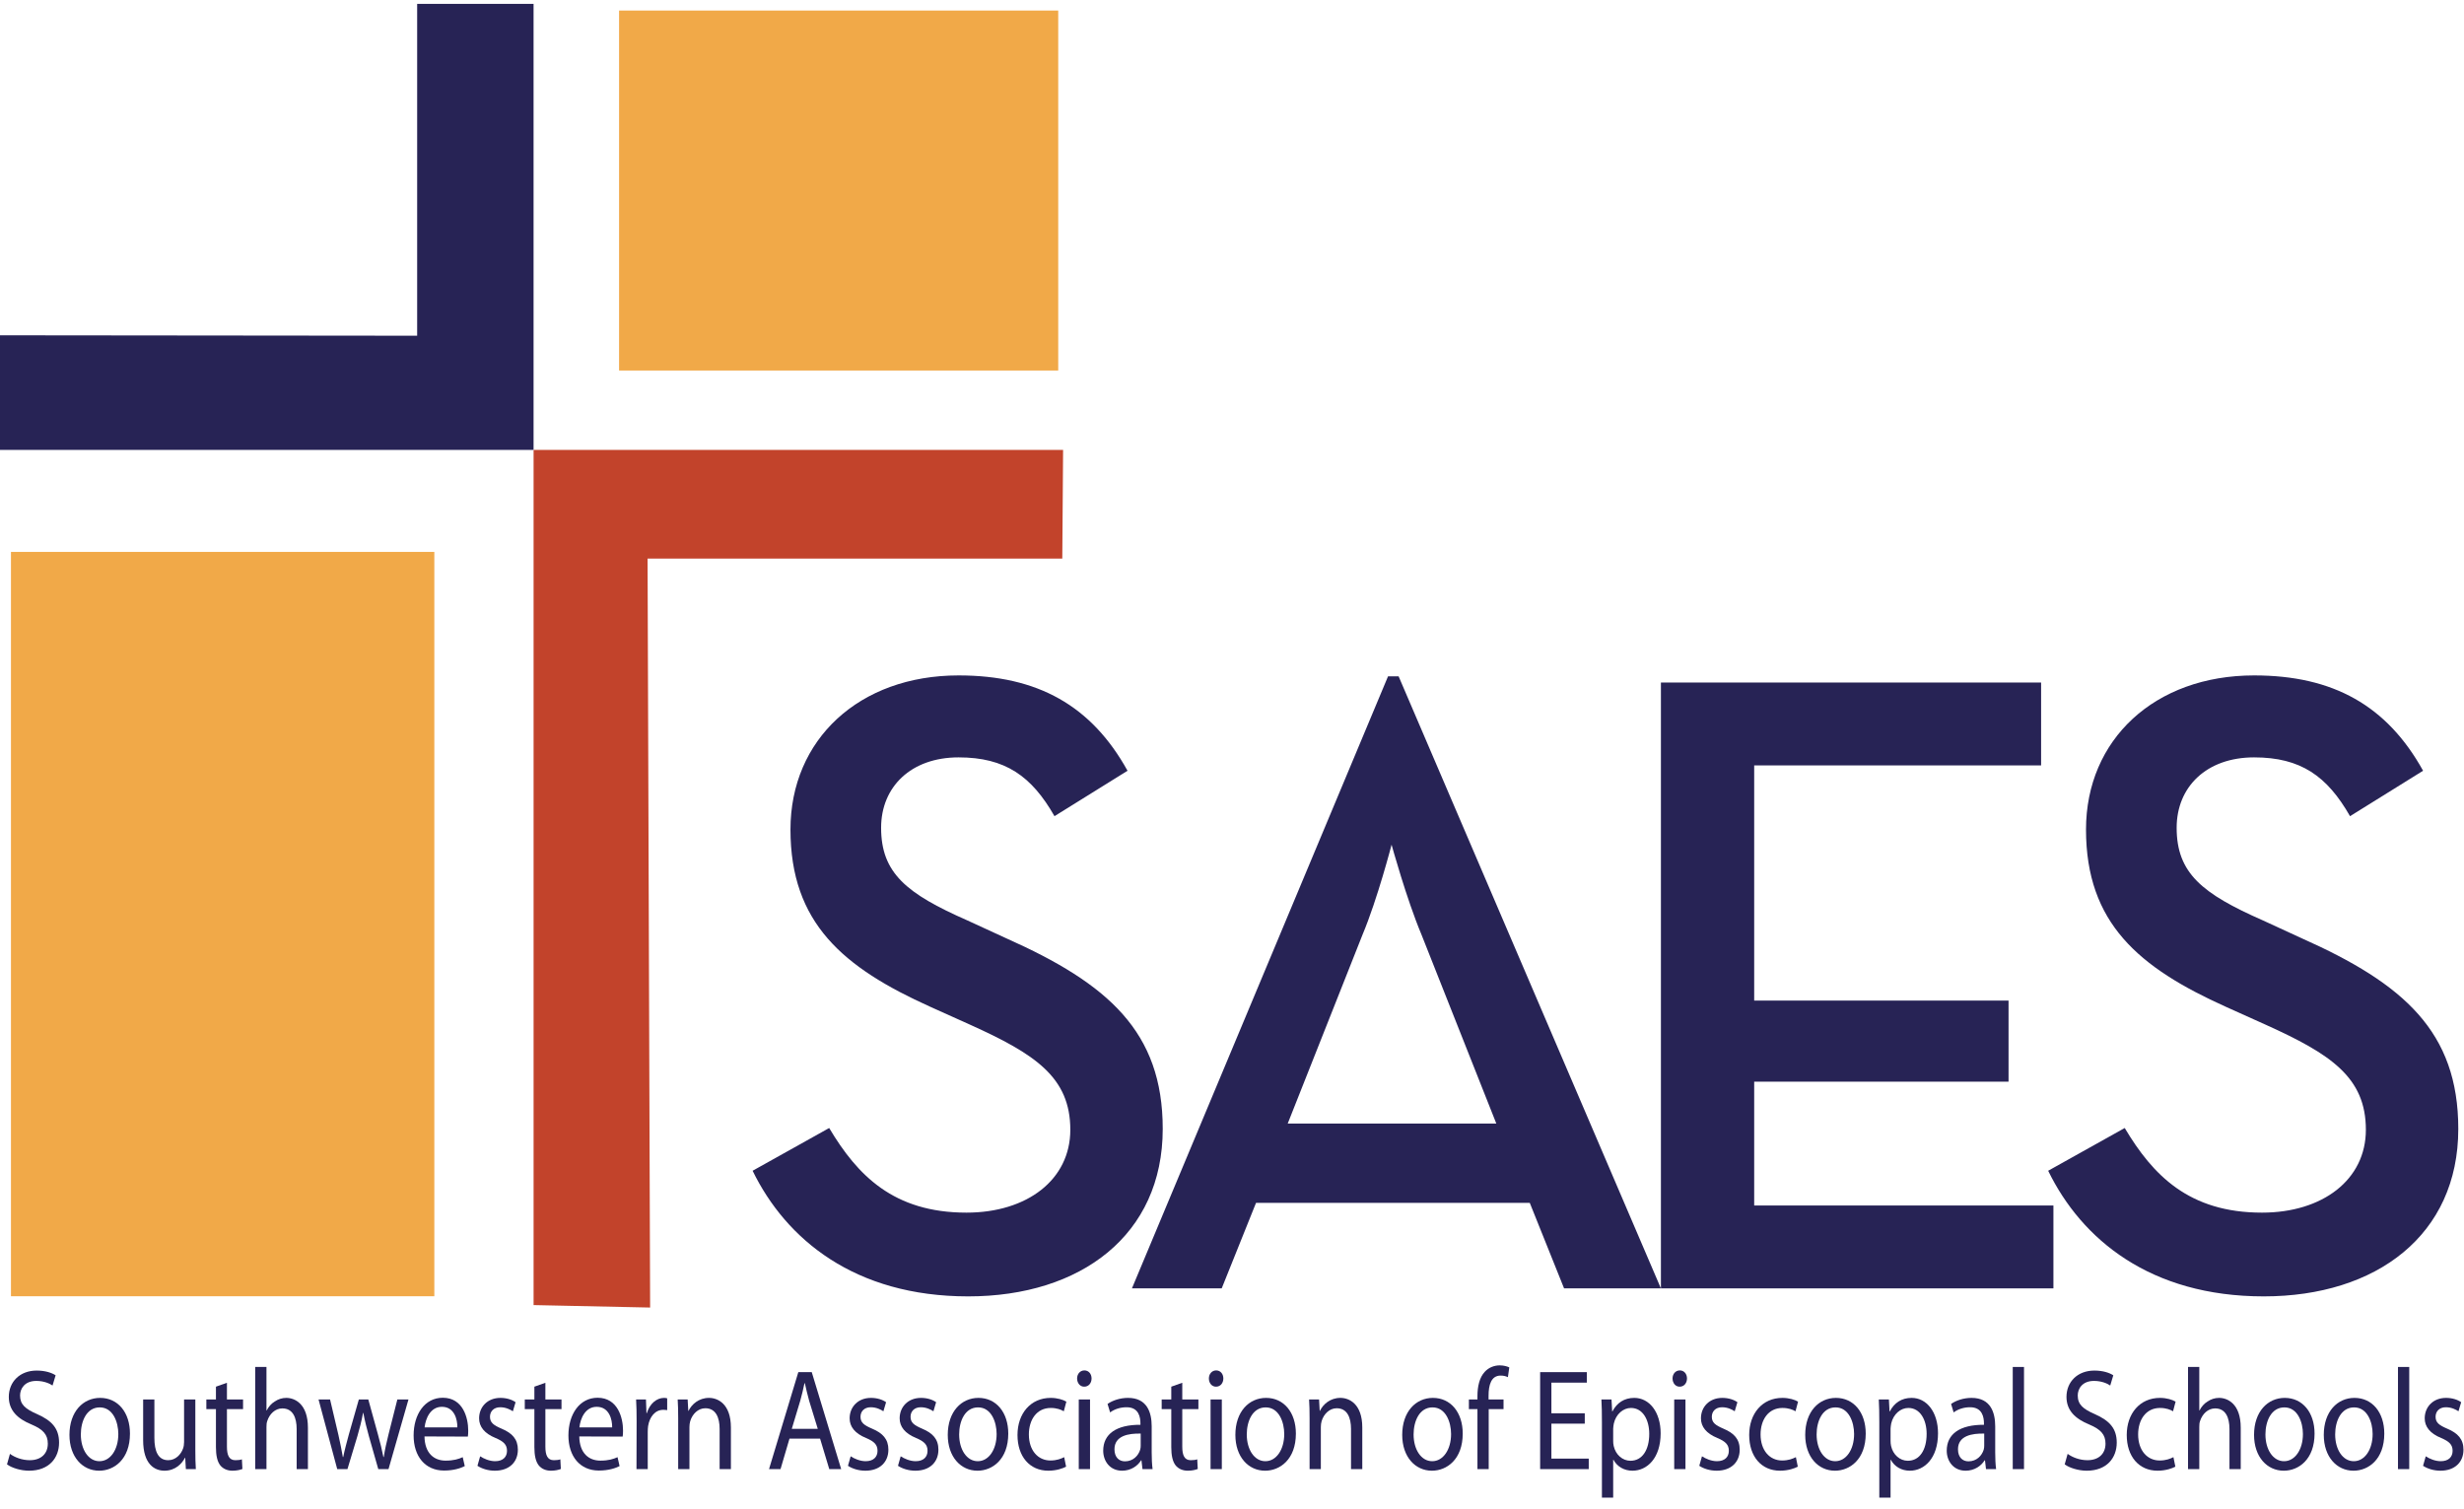
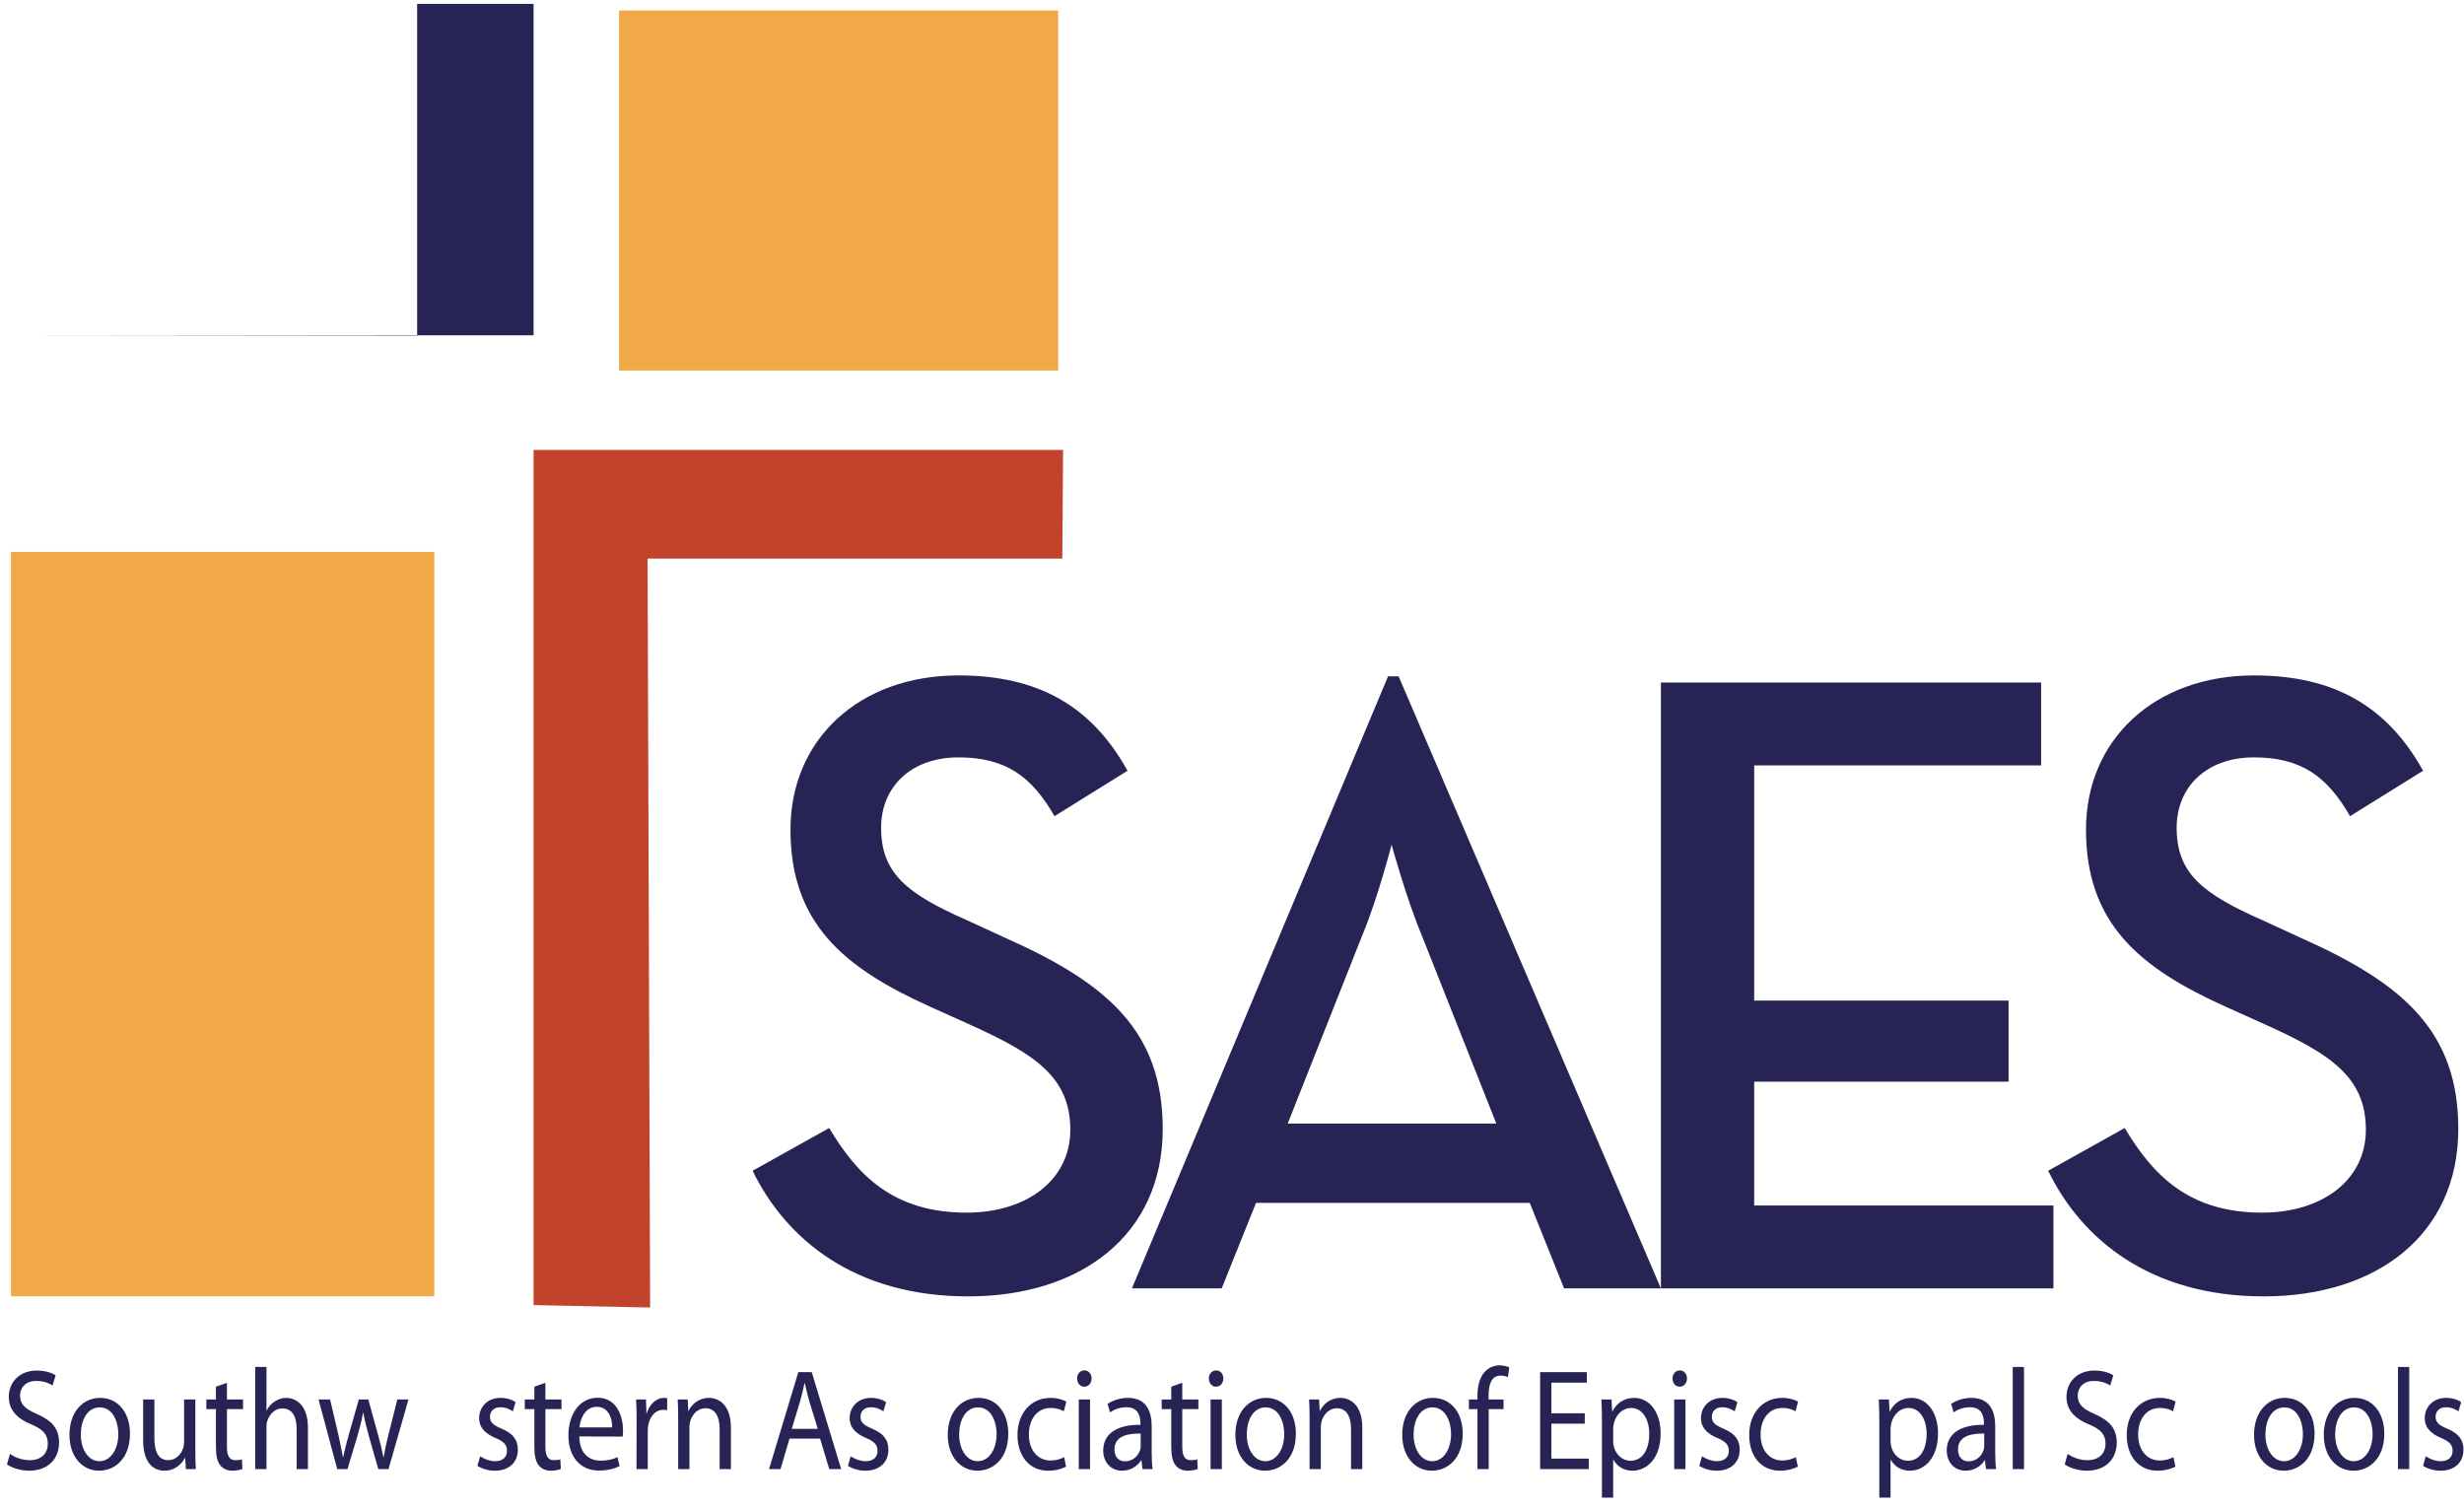
<svg xmlns="http://www.w3.org/2000/svg" width="160" height="98" viewBox="0 0 160 98" fill="none">
  <g clip-path="url(#clip0_1661_14681)">
-     <path fill-rule="evenodd" clip-rule="evenodd" d="M27.088 0.251L27.088 21.799L0 21.772V29.212H34.647V0.25L27.088 0.251Z" fill="#272355" />
+     <path fill-rule="evenodd" clip-rule="evenodd" d="M27.088 0.251L27.088 21.799L0 21.772H34.647V0.25L27.088 0.251Z" fill="#272355" />
    <path fill-rule="evenodd" clip-rule="evenodd" d="M42.05 36.271L68.98 36.272L69.032 29.212H34.648V84.743L42.216 84.903L42.05 36.271Z" fill="#C2432B" />
    <path fill-rule="evenodd" clip-rule="evenodd" d="M48.871 76.021L53.843 73.245C55.672 76.311 58.016 78.74 62.759 78.74C66.702 78.74 69.501 76.599 69.501 73.36C69.501 69.947 67.216 68.443 62.987 66.534L60.415 65.377C54.758 62.831 51.329 59.939 51.329 53.864C51.329 48.022 55.786 43.857 62.245 43.857C67.387 43.857 70.874 45.824 73.216 50.047L68.473 52.997C66.988 50.394 65.273 49.179 62.245 49.179C59.158 49.179 57.215 51.088 57.215 53.749C57.215 56.699 58.872 58.03 62.815 59.765L65.331 60.922C71.96 63.873 75.502 66.997 75.502 73.303C75.502 80.187 70.188 84.178 62.873 84.178C55.5 84.178 51.044 80.475 48.871 76.021Z" fill="#272355" />
    <path fill-rule="evenodd" clip-rule="evenodd" d="M97.163 72.955L92.305 60.691C91.333 58.377 90.362 54.848 90.362 54.848C90.362 54.848 89.448 58.377 88.476 60.691L83.618 72.955H97.163ZM90.133 43.915H90.819L107.85 83.657H101.563L99.335 78.104H81.561L79.332 83.657H73.503L90.133 43.915Z" fill="#272355" />
    <path fill-rule="evenodd" clip-rule="evenodd" d="M107.852 44.319H132.539V49.7H113.908V64.971H130.425V70.236H113.908V78.277H133.339V83.658H107.852V44.319Z" fill="#272355" />
    <path fill-rule="evenodd" clip-rule="evenodd" d="M132.998 76.021L137.969 73.245C139.798 76.311 142.141 78.74 146.884 78.74C150.828 78.74 153.628 76.599 153.628 73.36C153.628 69.947 151.342 68.443 147.113 66.534L144.542 65.377C138.883 62.831 135.455 59.939 135.455 53.864C135.455 48.022 139.912 43.857 146.37 43.857C151.513 43.857 155 45.824 157.343 50.047L152.599 52.997C151.114 50.394 149.399 49.179 146.37 49.179C143.284 49.179 141.341 51.088 141.341 53.749C141.341 56.699 142.999 58.03 146.942 59.765L149.456 60.922C156.086 63.873 159.629 66.997 159.629 73.303C159.629 80.187 154.314 84.178 146.998 84.178C139.627 84.178 135.169 80.475 132.998 76.021Z" fill="#272355" />
    <path fill-rule="evenodd" clip-rule="evenodd" d="M40.2 24.059H68.716V0.685H40.2V24.059Z" fill="#F1A948" />
    <path fill-rule="evenodd" clip-rule="evenodd" d="M0.712 84.169H28.203V35.836H0.712V84.169Z" fill="#F1A948" />
    <path fill-rule="evenodd" clip-rule="evenodd" d="M0.646 94.404C0.97 94.637 1.436 94.815 1.934 94.815C2.673 94.815 3.105 94.385 3.105 93.74C3.105 93.161 2.806 92.815 2.05 92.498C1.136 92.124 0.572 91.582 0.572 90.704C0.572 89.723 1.294 88.995 2.382 88.995C2.947 88.995 3.371 89.144 3.612 89.303L3.412 89.966C3.238 89.844 2.864 89.667 2.358 89.667C1.593 89.667 1.303 90.181 1.303 90.611C1.303 91.199 1.643 91.489 2.416 91.825C3.363 92.246 3.836 92.75 3.836 93.675C3.836 94.647 3.205 95.497 1.884 95.497C1.344 95.497 0.754 95.31 0.455 95.086L0.646 94.404Z" fill="#272355" />
    <path fill-rule="evenodd" clip-rule="evenodd" d="M6.461 94.88C7.159 94.88 7.683 94.142 7.683 93.114C7.683 92.349 7.342 91.386 6.478 91.386C5.623 91.386 5.249 92.283 5.249 93.142C5.249 94.133 5.747 94.88 6.453 94.88H6.461ZM6.437 95.497C5.357 95.497 4.51 94.6 4.51 93.171C4.51 91.657 5.398 90.769 6.503 90.769C7.658 90.769 8.439 91.713 8.439 93.087C8.439 94.768 7.4 95.497 6.445 95.497H6.437Z" fill="#272355" />
    <path fill-rule="evenodd" clip-rule="evenodd" d="M12.684 94.16C12.684 94.628 12.692 95.039 12.717 95.394H12.069L12.027 94.656H12.011C11.828 95.02 11.396 95.497 10.682 95.497C10.05 95.497 9.295 95.095 9.295 93.516V90.872H10.025V93.367C10.025 94.226 10.266 94.815 10.923 94.815C11.413 94.815 11.753 94.432 11.886 94.058C11.928 93.946 11.953 93.796 11.953 93.638V90.872H12.684V94.16Z" fill="#272355" />
    <path fill-rule="evenodd" clip-rule="evenodd" d="M14.736 89.788V90.872H15.783V91.498H14.736V93.937C14.736 94.497 14.877 94.815 15.284 94.815C15.484 94.815 15.6 94.796 15.708 94.758L15.741 95.385C15.6 95.441 15.376 95.497 15.093 95.497C14.753 95.497 14.479 95.366 14.304 95.151C14.105 94.899 14.022 94.497 14.022 93.965V91.498H13.399V90.872H14.022V90.041L14.736 89.788Z" fill="#272355" />
    <path fill-rule="evenodd" clip-rule="evenodd" d="M16.572 88.761H17.303V91.582H17.32C17.436 91.349 17.619 91.134 17.843 91.003C18.059 90.853 18.317 90.769 18.591 90.769C19.131 90.769 19.995 91.143 19.995 92.704V95.394H19.264V92.797C19.264 92.059 19.023 91.452 18.333 91.452C17.86 91.452 17.494 91.825 17.353 92.274C17.312 92.386 17.303 92.507 17.303 92.666V95.394H16.572V88.761Z" fill="#272355" />
    <path fill-rule="evenodd" clip-rule="evenodd" d="M21.433 90.872L21.972 93.161C22.08 93.666 22.188 94.142 22.263 94.609H22.288C22.379 94.151 22.512 93.666 22.645 93.171L23.301 90.872H23.916L24.539 93.133C24.689 93.666 24.805 94.151 24.896 94.609H24.921C24.987 94.151 25.095 93.675 25.228 93.142L25.802 90.872H26.524L25.228 95.394H24.564L23.949 93.236C23.808 92.722 23.692 92.274 23.592 91.741H23.575C23.476 92.283 23.351 92.759 23.21 93.245L22.562 95.394H21.898L20.685 90.872H21.433Z" fill="#272355" />
-     <path fill-rule="evenodd" clip-rule="evenodd" d="M29.698 92.685C29.707 92.171 29.508 91.349 28.694 91.349C27.946 91.349 27.63 92.115 27.572 92.685H29.698ZM27.564 93.273C27.581 94.385 28.203 94.843 28.934 94.843C29.458 94.843 29.782 94.74 30.047 94.619L30.18 95.198C29.923 95.329 29.474 95.487 28.834 95.487C27.605 95.487 26.858 94.562 26.858 93.208C26.858 91.835 27.581 90.76 28.752 90.76C30.064 90.76 30.404 92.059 30.404 92.89C30.404 93.058 30.396 93.189 30.38 93.283L27.564 93.273Z" fill="#272355" />
    <path fill-rule="evenodd" clip-rule="evenodd" d="M31.178 94.562C31.402 94.712 31.784 94.88 32.149 94.88C32.673 94.88 32.922 94.59 32.922 94.207C32.922 93.815 32.714 93.6 32.183 93.376C31.452 93.077 31.111 92.638 31.111 92.096C31.111 91.368 31.643 90.769 32.498 90.769C32.906 90.769 33.262 90.891 33.479 91.05L33.304 91.638C33.146 91.535 32.855 91.377 32.482 91.377C32.05 91.377 31.817 91.657 31.817 91.994C31.817 92.376 32.05 92.544 32.573 92.769C33.262 93.058 33.628 93.451 33.628 94.133C33.628 94.936 33.071 95.497 32.133 95.497C31.693 95.497 31.286 95.366 31.003 95.179L31.178 94.562Z" fill="#272355" />
    <path fill-rule="evenodd" clip-rule="evenodd" d="M35.414 89.788V90.872H36.461V91.498H35.414V93.937C35.414 94.497 35.556 94.815 35.963 94.815C36.162 94.815 36.279 94.796 36.386 94.758L36.419 95.385C36.279 95.441 36.054 95.497 35.772 95.497C35.431 95.497 35.157 95.366 34.983 95.151C34.783 94.899 34.7 94.497 34.7 93.965V91.498H34.077V90.872H34.7V90.041L35.414 89.788Z" fill="#272355" />
    <path fill-rule="evenodd" clip-rule="evenodd" d="M39.751 92.685C39.759 92.171 39.56 91.349 38.746 91.349C37.998 91.349 37.683 92.115 37.625 92.685H39.751ZM37.616 93.273C37.633 94.385 38.256 94.843 38.987 94.843C39.51 94.843 39.834 94.74 40.1 94.619L40.233 95.198C39.975 95.329 39.527 95.487 38.887 95.487C37.658 95.487 36.91 94.562 36.91 93.208C36.91 91.835 37.633 90.76 38.804 90.76C40.116 90.76 40.457 92.059 40.457 92.89C40.457 93.058 40.449 93.189 40.432 93.283L37.616 93.273Z" fill="#272355" />
    <path fill-rule="evenodd" clip-rule="evenodd" d="M41.339 92.283C41.339 91.751 41.33 91.293 41.305 90.872H41.945L41.978 91.76H42.003C42.186 91.153 42.634 90.769 43.124 90.769C43.199 90.769 43.257 90.779 43.324 90.798V91.564C43.241 91.554 43.166 91.545 43.066 91.545C42.551 91.545 42.186 91.984 42.086 92.591C42.069 92.713 42.061 92.843 42.061 92.984V95.394H41.33L41.339 92.283Z" fill="#272355" />
    <path fill-rule="evenodd" clip-rule="evenodd" d="M44.038 92.096C44.038 91.62 44.03 91.246 44.005 90.872H44.653L44.694 91.61H44.711C44.91 91.19 45.376 90.769 46.04 90.769C46.596 90.769 47.461 91.143 47.461 92.694V95.394H46.729V92.787C46.729 92.059 46.489 91.442 45.799 91.442C45.326 91.442 44.952 91.825 44.819 92.283C44.786 92.386 44.769 92.535 44.769 92.666V95.394H44.038V92.096Z" fill="#272355" />
    <path fill-rule="evenodd" clip-rule="evenodd" d="M53.102 92.778L52.545 90.966C52.429 90.555 52.346 90.181 52.263 89.817H52.238C52.163 90.181 52.072 90.573 51.964 90.956L51.415 92.778H53.102ZM51.266 93.413L50.684 95.394H49.937L51.839 89.097H52.711L54.622 95.394H53.849L53.251 93.413H51.266Z" fill="#272355" />
    <path fill-rule="evenodd" clip-rule="evenodd" d="M55.238 94.562C55.462 94.712 55.844 94.88 56.209 94.88C56.733 94.88 56.982 94.59 56.982 94.207C56.982 93.815 56.774 93.6 56.242 93.376C55.512 93.077 55.171 92.638 55.171 92.096C55.171 91.368 55.703 90.769 56.558 90.769C56.965 90.769 57.322 90.891 57.538 91.05L57.364 91.638C57.206 91.535 56.915 91.377 56.542 91.377C56.11 91.377 55.877 91.657 55.877 91.994C55.877 92.376 56.11 92.544 56.633 92.769C57.322 93.058 57.688 93.451 57.688 94.133C57.688 94.936 57.131 95.497 56.193 95.497C55.752 95.497 55.346 95.366 55.063 95.179L55.238 94.562Z" fill="#272355" />
-     <path fill-rule="evenodd" clip-rule="evenodd" d="M58.486 94.562C58.71 94.712 59.092 94.88 59.458 94.88C59.981 94.88 60.23 94.59 60.23 94.207C60.23 93.815 60.022 93.6 59.491 93.376C58.76 93.077 58.419 92.638 58.419 92.096C58.419 91.368 58.951 90.769 59.807 90.769C60.214 90.769 60.571 90.891 60.787 91.05L60.612 91.638C60.454 91.535 60.163 91.377 59.79 91.377C59.358 91.377 59.126 91.657 59.126 91.994C59.126 92.376 59.358 92.544 59.881 92.769C60.571 93.058 60.936 93.451 60.936 94.133C60.936 94.936 60.379 95.497 59.441 95.497C59.001 95.497 58.594 95.366 58.311 95.179L58.486 94.562Z" fill="#272355" />
    <path fill-rule="evenodd" clip-rule="evenodd" d="M63.495 94.88C64.193 94.88 64.716 94.142 64.716 93.114C64.716 92.349 64.376 91.386 63.512 91.386C62.656 91.386 62.283 92.283 62.283 93.142C62.283 94.133 62.781 94.88 63.487 94.88H63.495ZM63.47 95.497C62.39 95.497 61.543 94.6 61.543 93.171C61.543 91.657 62.432 90.769 63.537 90.769C64.691 90.769 65.472 91.713 65.472 93.087C65.472 94.768 64.434 95.497 63.479 95.497H63.47Z" fill="#272355" />
    <path fill-rule="evenodd" clip-rule="evenodd" d="M69.227 95.235C69.036 95.338 68.612 95.497 68.073 95.497C66.86 95.497 66.071 94.572 66.071 93.18C66.071 91.788 66.918 90.769 68.231 90.769C68.662 90.769 69.044 90.891 69.244 91.013L69.078 91.638C68.903 91.535 68.629 91.423 68.231 91.423C67.309 91.423 66.81 92.199 66.81 93.142C66.81 94.189 67.408 94.834 68.206 94.834C68.621 94.834 68.895 94.721 69.103 94.618L69.227 95.235Z" fill="#272355" />
    <path fill-rule="evenodd" clip-rule="evenodd" d="M70.05 95.394H70.781V90.872H70.05V95.394ZM70.399 90.041C70.125 90.041 69.942 89.798 69.942 89.508C69.942 89.219 70.133 88.985 70.416 88.985C70.698 88.985 70.881 89.219 70.881 89.508C70.881 89.798 70.698 90.041 70.407 90.041H70.399Z" fill="#272355" />
    <path fill-rule="evenodd" clip-rule="evenodd" d="M74.071 93.087C73.274 93.068 72.368 93.226 72.368 94.105C72.368 94.647 72.684 94.889 73.049 94.889C73.581 94.889 73.921 94.516 74.037 94.133C74.063 94.049 74.071 93.955 74.071 93.871V93.087ZM74.785 94.31C74.785 94.703 74.802 95.086 74.843 95.394H74.187L74.121 94.824H74.096C73.88 95.179 73.44 95.497 72.866 95.497C72.052 95.497 71.637 94.852 71.637 94.198C71.637 93.105 72.501 92.507 74.054 92.516V92.423C74.054 92.049 73.963 91.368 73.141 91.377C72.758 91.377 72.368 91.498 72.086 91.713L71.919 91.162C72.252 90.928 72.742 90.769 73.249 90.769C74.486 90.769 74.785 91.713 74.785 92.619V94.31Z" fill="#272355" />
    <path fill-rule="evenodd" clip-rule="evenodd" d="M76.771 89.788V90.872H77.818V91.498H76.771V93.937C76.771 94.497 76.912 94.815 77.319 94.815C77.519 94.815 77.635 94.796 77.743 94.758L77.776 95.385C77.635 95.441 77.411 95.497 77.128 95.497C76.788 95.497 76.514 95.366 76.339 95.151C76.14 94.899 76.057 94.497 76.057 93.965V91.498H75.434V90.872H76.057V90.041L76.771 89.788Z" fill="#272355" />
    <path fill-rule="evenodd" clip-rule="evenodd" d="M78.608 95.394H79.339V90.872H78.608V95.394ZM78.957 90.041C78.682 90.041 78.499 89.798 78.499 89.508C78.499 89.219 78.691 88.985 78.973 88.985C79.255 88.985 79.438 89.219 79.438 89.508C79.438 89.798 79.255 90.041 78.965 90.041H78.957Z" fill="#272355" />
    <path fill-rule="evenodd" clip-rule="evenodd" d="M82.171 94.88C82.869 94.88 83.392 94.142 83.392 93.114C83.392 92.349 83.052 91.386 82.188 91.386C81.332 91.386 80.959 92.283 80.959 93.142C80.959 94.133 81.457 94.88 82.163 94.88H82.171ZM82.146 95.497C81.066 95.497 80.219 94.6 80.219 93.171C80.219 91.657 81.108 90.769 82.213 90.769C83.367 90.769 84.148 91.713 84.148 93.087C84.148 94.768 83.109 95.497 82.154 95.497H82.146Z" fill="#272355" />
    <path fill-rule="evenodd" clip-rule="evenodd" d="M85.038 92.096C85.038 91.62 85.029 91.246 85.005 90.872H85.653L85.694 91.61H85.711C85.91 91.19 86.375 90.769 87.04 90.769C87.596 90.769 88.46 91.143 88.46 92.694V95.394H87.729V92.787C87.729 92.059 87.488 91.442 86.799 91.442C86.326 91.442 85.951 91.825 85.819 92.283C85.786 92.386 85.769 92.535 85.769 92.666V95.394H85.038V92.096Z" fill="#272355" />
    <path fill-rule="evenodd" clip-rule="evenodd" d="M93.005 94.88C93.702 94.88 94.226 94.142 94.226 93.114C94.226 92.349 93.885 91.386 93.022 91.386C92.166 91.386 91.792 92.283 91.792 93.142C91.792 94.133 92.29 94.88 92.996 94.88H93.005ZM92.98 95.497C91.9 95.497 91.053 94.6 91.053 93.171C91.053 91.657 91.941 90.769 93.046 90.769C94.201 90.769 94.982 91.713 94.982 93.087C94.982 94.768 93.943 95.497 92.988 95.497H92.98Z" fill="#272355" />
    <path fill-rule="evenodd" clip-rule="evenodd" d="M95.938 95.394V91.498H95.382V90.872H95.938V90.657C95.938 90.022 96.071 89.443 96.411 89.078C96.685 88.779 97.051 88.658 97.383 88.658C97.649 88.658 97.865 88.723 98.006 88.789L97.915 89.424C97.798 89.368 97.657 89.321 97.441 89.321C96.826 89.321 96.66 89.938 96.66 90.63V90.872H97.632V91.498H96.669V95.394H95.938Z" fill="#272355" />
    <path fill-rule="evenodd" clip-rule="evenodd" d="M102.907 92.442H100.74V94.712H103.165V95.394H100.009V89.097H103.04V89.779H100.74V91.769H102.907V92.442Z" fill="#272355" />
    <path fill-rule="evenodd" clip-rule="evenodd" d="M104.752 93.553C104.752 93.666 104.76 93.787 104.785 93.89C104.91 94.459 105.359 94.852 105.873 94.852C106.646 94.852 107.094 94.142 107.094 93.105C107.094 92.199 106.679 91.423 105.907 91.423C105.408 91.423 104.935 91.816 104.794 92.433C104.777 92.544 104.752 92.666 104.752 92.769V93.553ZM104.021 92.349C104.021 91.769 104.013 91.302 103.988 90.872H104.644L104.686 91.648H104.702C104.993 91.087 105.475 90.769 106.123 90.769C107.103 90.769 107.834 91.695 107.834 93.068C107.834 94.693 106.945 95.497 106.007 95.497C105.466 95.497 105.01 95.235 104.769 94.787H104.752V97.244H104.021V92.349Z" fill="#272355" />
    <path fill-rule="evenodd" clip-rule="evenodd" d="M108.715 95.394H109.446V90.872H108.715V95.394ZM109.064 90.041C108.79 90.041 108.607 89.798 108.607 89.508C108.607 89.219 108.798 88.985 109.08 88.985C109.363 88.985 109.545 89.219 109.545 89.508C109.545 89.798 109.363 90.041 109.072 90.041H109.064Z" fill="#272355" />
    <path fill-rule="evenodd" clip-rule="evenodd" d="M110.518 94.562C110.742 94.712 111.124 94.88 111.489 94.88C112.013 94.88 112.262 94.59 112.262 94.207C112.262 93.815 112.054 93.6 111.523 93.376C110.792 93.077 110.451 92.638 110.451 92.096C110.451 91.368 110.983 90.769 111.838 90.769C112.245 90.769 112.603 90.891 112.819 91.05L112.644 91.638C112.486 91.535 112.195 91.377 111.822 91.377C111.39 91.377 111.157 91.657 111.157 91.994C111.157 92.376 111.39 92.544 111.913 92.769C112.603 93.058 112.968 93.451 112.968 94.133C112.968 94.936 112.411 95.497 111.473 95.497C111.033 95.497 110.626 95.366 110.343 95.179L110.518 94.562Z" fill="#272355" />
    <path fill-rule="evenodd" clip-rule="evenodd" d="M116.74 95.235C116.549 95.338 116.126 95.497 115.586 95.497C114.373 95.497 113.584 94.572 113.584 93.18C113.584 91.788 114.431 90.769 115.743 90.769C116.176 90.769 116.557 90.891 116.757 91.013L116.591 91.638C116.416 91.535 116.142 91.423 115.743 91.423C114.821 91.423 114.323 92.199 114.323 93.142C114.323 94.189 114.921 94.834 115.718 94.834C116.134 94.834 116.408 94.721 116.616 94.618L116.74 95.235Z" fill="#272355" />
-     <path fill-rule="evenodd" clip-rule="evenodd" d="M119.174 94.88C119.872 94.88 120.396 94.142 120.396 93.114C120.396 92.349 120.055 91.386 119.191 91.386C118.335 91.386 117.962 92.283 117.962 93.142C117.962 94.133 118.46 94.88 119.166 94.88H119.174ZM119.15 95.497C118.069 95.497 117.222 94.6 117.222 93.171C117.222 91.657 118.111 90.769 119.216 90.769C120.37 90.769 121.151 91.713 121.151 93.087C121.151 94.768 120.113 95.497 119.158 95.497H119.15Z" fill="#272355" />
    <path fill-rule="evenodd" clip-rule="evenodd" d="M122.764 93.553C122.764 93.666 122.772 93.787 122.797 93.89C122.921 94.459 123.37 94.852 123.885 94.852C124.658 94.852 125.106 94.142 125.106 93.105C125.106 92.199 124.691 91.423 123.918 91.423C123.42 91.423 122.946 91.816 122.805 92.433C122.789 92.544 122.764 92.666 122.764 92.769V93.553ZM122.033 92.349C122.033 91.769 122.024 91.302 121.999 90.872H122.656L122.697 91.648H122.714C123.004 91.087 123.486 90.769 124.134 90.769C125.114 90.769 125.845 91.695 125.845 93.068C125.845 94.693 124.956 95.497 124.018 95.497C123.478 95.497 123.021 95.235 122.78 94.787H122.764V97.244H122.033V92.349Z" fill="#272355" />
    <path fill-rule="evenodd" clip-rule="evenodd" d="M128.845 93.087C128.047 93.068 127.142 93.226 127.142 94.105C127.142 94.647 127.458 94.889 127.823 94.889C128.355 94.889 128.695 94.516 128.812 94.133C128.836 94.049 128.845 93.955 128.845 93.871V93.087ZM129.559 94.31C129.559 94.703 129.576 95.086 129.617 95.394H128.961L128.895 94.824H128.87C128.654 95.179 128.214 95.497 127.64 95.497C126.827 95.497 126.411 94.852 126.411 94.198C126.411 93.105 127.275 92.507 128.828 92.516V92.423C128.828 92.049 128.737 91.368 127.915 91.377C127.532 91.377 127.142 91.498 126.86 91.713L126.694 91.162C127.026 90.928 127.516 90.769 128.023 90.769C129.26 90.769 129.559 91.713 129.559 92.619V94.31Z" fill="#272355" />
    <path fill-rule="evenodd" clip-rule="evenodd" d="M130.698 95.394H131.429V88.761H130.698V95.394Z" fill="#272355" />
    <path fill-rule="evenodd" clip-rule="evenodd" d="M134.262 94.404C134.586 94.637 135.051 94.815 135.549 94.815C136.289 94.815 136.721 94.385 136.721 93.74C136.721 93.161 136.422 92.815 135.666 92.498C134.752 92.124 134.187 91.582 134.187 90.704C134.187 89.723 134.91 88.995 135.998 88.995C136.563 88.995 136.986 89.144 137.227 89.303L137.028 89.966C136.853 89.844 136.48 89.667 135.973 89.667C135.209 89.667 134.918 90.181 134.918 90.611C134.918 91.199 135.259 91.489 136.031 91.825C136.978 92.246 137.451 92.75 137.451 93.675C137.451 94.647 136.82 95.497 135.5 95.497C134.96 95.497 134.37 95.31 134.071 95.086L134.262 94.404Z" fill="#272355" />
    <path fill-rule="evenodd" clip-rule="evenodd" d="M141.257 95.235C141.066 95.338 140.642 95.497 140.102 95.497C138.889 95.497 138.1 94.572 138.1 93.18C138.1 91.788 138.947 90.769 140.26 90.769C140.692 90.769 141.074 90.891 141.273 91.013L141.107 91.638C140.933 91.535 140.659 91.423 140.26 91.423C139.338 91.423 138.84 92.199 138.84 93.142C138.84 94.189 139.438 94.834 140.235 94.834C140.65 94.834 140.924 94.721 141.132 94.618L141.257 95.235Z" fill="#272355" />
-     <path fill-rule="evenodd" clip-rule="evenodd" d="M142.08 88.761H142.811V91.582H142.828C142.944 91.349 143.126 91.134 143.35 91.003C143.566 90.853 143.824 90.769 144.098 90.769C144.638 90.769 145.502 91.143 145.502 92.704V95.394H144.771V92.797C144.771 92.059 144.53 91.452 143.84 91.452C143.367 91.452 143.002 91.825 142.86 92.274C142.819 92.386 142.811 92.507 142.811 92.666V95.394H142.08V88.761Z" fill="#272355" />
    <path fill-rule="evenodd" clip-rule="evenodd" d="M148.319 94.88C149.016 94.88 149.54 94.142 149.54 93.114C149.54 92.349 149.199 91.386 148.336 91.386C147.48 91.386 147.106 92.283 147.106 93.142C147.106 94.133 147.604 94.88 148.31 94.88H148.319ZM148.294 95.497C147.214 95.497 146.367 94.6 146.367 93.171C146.367 91.657 147.255 90.769 148.36 90.769C149.515 90.769 150.296 91.713 150.296 93.087C150.296 94.768 149.257 95.497 148.302 95.497H148.294Z" fill="#272355" />
    <path fill-rule="evenodd" clip-rule="evenodd" d="M152.847 94.88C153.544 94.88 154.067 94.142 154.067 93.114C154.067 92.349 153.727 91.386 152.863 91.386C152.008 91.386 151.634 92.283 151.634 93.142C151.634 94.133 152.132 94.88 152.838 94.88H152.847ZM152.822 95.497C151.742 95.497 150.895 94.6 150.895 93.171C150.895 91.657 151.783 90.769 152.888 90.769C154.043 90.769 154.824 91.713 154.824 93.087C154.824 94.768 153.785 95.497 152.83 95.497H152.822Z" fill="#272355" />
    <path fill-rule="evenodd" clip-rule="evenodd" d="M155.713 95.394H156.444V88.761H155.713V95.394Z" fill="#272355" />
    <path fill-rule="evenodd" clip-rule="evenodd" d="M157.516 94.562C157.74 94.712 158.122 94.88 158.488 94.88C159.011 94.88 159.26 94.59 159.26 94.207C159.26 93.815 159.052 93.6 158.521 93.376C157.79 93.077 157.449 92.638 157.449 92.096C157.449 91.368 157.981 90.769 158.836 90.769C159.243 90.769 159.601 90.891 159.816 91.05L159.642 91.638C159.484 91.535 159.194 91.377 158.82 91.377C158.388 91.377 158.155 91.657 158.155 91.994C158.155 92.376 158.388 92.544 158.911 92.769C159.601 93.058 159.966 93.451 159.966 94.133C159.966 94.936 159.41 95.497 158.471 95.497C158.031 95.497 157.624 95.366 157.341 95.179L157.516 94.562Z" fill="#272355" />
  </g>
  <defs>
    <clipPath id="clip0_1661_14681">
      <rect width="160" height="97.534" fill="white" />
    </clipPath>
  </defs>
</svg>